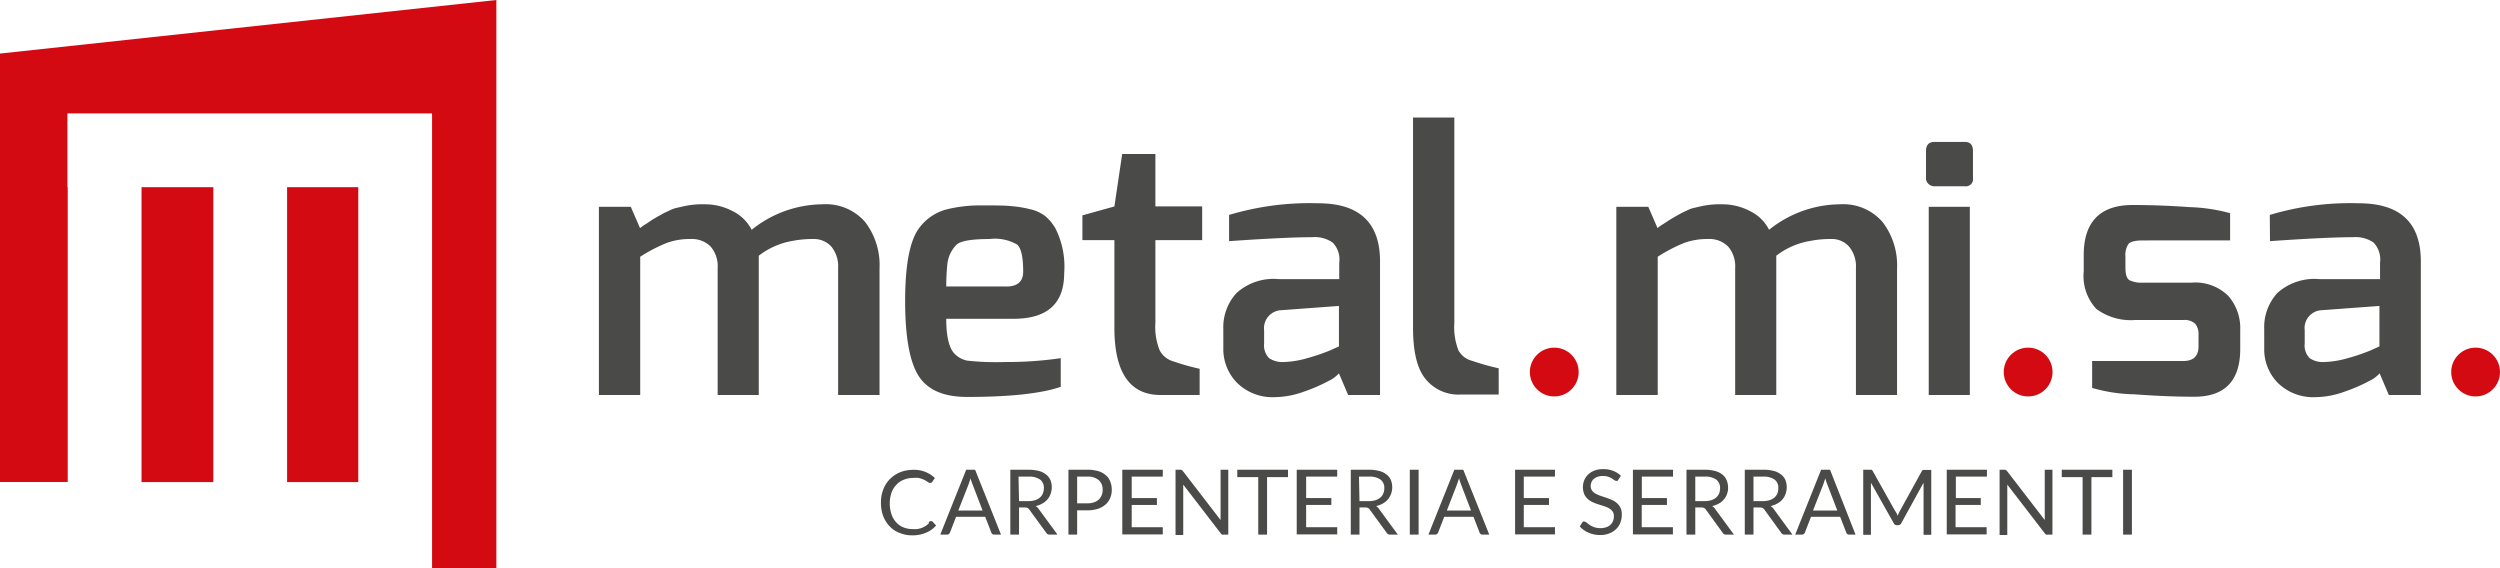
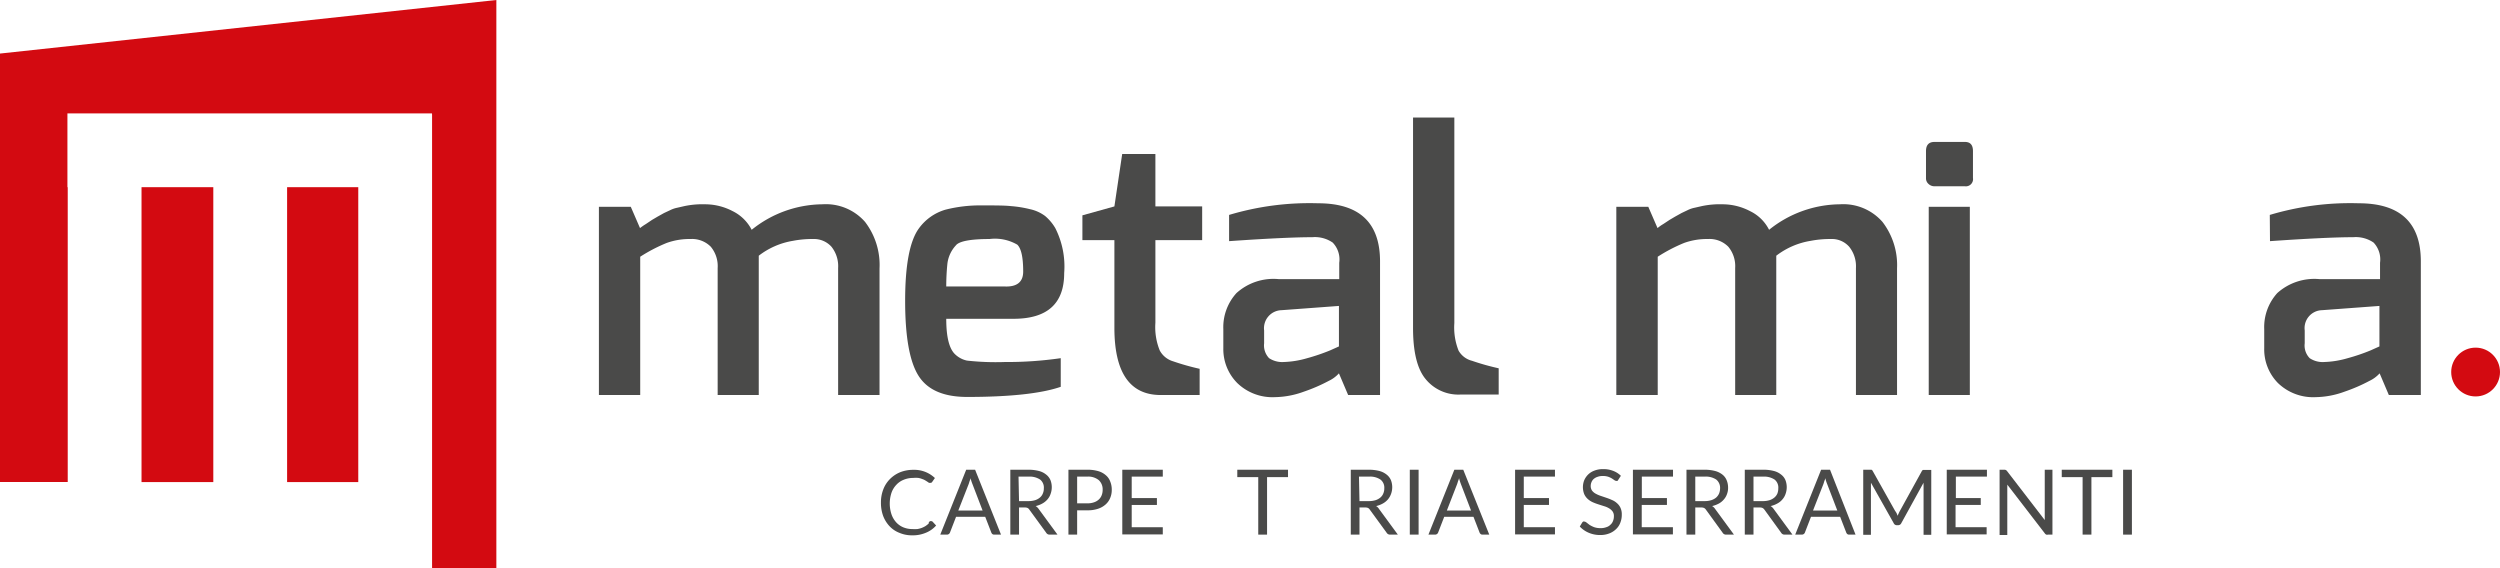
<svg xmlns="http://www.w3.org/2000/svg" id="Livello_1" data-name="Livello 1" viewBox="0 0 246.95 56.13">
  <defs>
    <style> .cls-1 { fill: #d30a11; } .cls-2 { fill: #4a4a49; } </style>
  </defs>
  <title>metalmisa logo</title>
  <g>
    <polygon class="cls-1" points="0 5.29 0 47.61 6.69 47.61 6.69 18.49 6.66 18.49 6.66 11.2 42.67 11.2 42.67 11.3 42.68 11.3 42.68 56.13 49.03 56.13 49.03 0 0 5.29" />
    <rect class="cls-1" x="28.36" y="18.49" width="7.03" height="29.13" />
    <rect class="cls-1" x="13.98" y="18.49" width="7.09" height="29.13" />
    <path class="cls-2" d="M78.29,29.18V42.94H74.23V30.4a3,3,0,0,0-.68-2.11,2.61,2.61,0,0,0-2-.76,6.67,6.67,0,0,0-2.36.39,15.86,15.86,0,0,0-2.61,1.36V42.94H62.5V24.35h3.15l.91,2.1a5.85,5.85,0,0,1,.58-.4l.61-.41.56-.33.63-.35.6-.28a2.76,2.76,0,0,1,.7-.24l.7-.16A8.56,8.56,0,0,1,73,24.1a5.86,5.86,0,0,1,2.7.67,4.18,4.18,0,0,1,1.89,1.85,11.28,11.28,0,0,1,7-2.52,5.14,5.14,0,0,1,4.2,1.74,7,7,0,0,1,1.43,4.6v12.5H86.13V30.4a3.08,3.08,0,0,0-.66-2.11,2.32,2.32,0,0,0-1.81-.76,10.07,10.07,0,0,0-2,.18A7.51,7.51,0,0,0,78.29,29.18Z" transform="translate(-3.34 -3.92)" />
    <path class="cls-2" d="M94.11,26.48a4.94,4.94,0,0,1,2.63-1.85,13.83,13.83,0,0,1,3.55-.42c1.32,0,2.29,0,2.91.07a11.19,11.19,0,0,1,1.87.3,3.84,3.84,0,0,1,1.51.68,4.63,4.63,0,0,1,1,1.19,8.38,8.38,0,0,1,.88,4.45q0,4.51-5,4.51H96.81c0,1.82.3,3,.91,3.54a2.41,2.41,0,0,0,1.14.59,25.8,25.8,0,0,0,3.73.14,36.85,36.85,0,0,0,5.53-.38v2.83c-1.92.66-5,1-9.24,1-2.34,0-3.94-.7-4.82-2.11s-1.31-3.88-1.31-7.39S93.2,27.72,94.11,26.48Zm10.3,4.27c0-1.4-.19-2.28-.58-2.66a4.39,4.39,0,0,0-2.75-.56c-1.84,0-3,.21-3.32.63A3.21,3.21,0,0,0,96.92,30c-.07.71-.11,1.45-.11,2.22h5.81C103.81,32.26,104.41,31.76,104.41,30.75Z" transform="translate(-3.34 -3.92)" />
    <path class="cls-2" d="M117.47,19.13v5.18h4.62v3.33h-4.62V35.8a6.13,6.13,0,0,0,.43,2.74,2.2,2.2,0,0,0,1.32,1.07,24,24,0,0,0,2.62.74v2.59H118c-3.06,0-4.58-2.22-4.58-6.65V27.64h-3.16V25.19l3.16-.88.77-5.18Z" transform="translate(-3.34 -3.92)" />
    <path class="cls-2" d="M124.75,25.15A27.65,27.65,0,0,1,133.54,24q6.12,0,6.12,5.74v13.2h-3.15l-.91-2.14a3.2,3.2,0,0,1-1,.74,16.54,16.54,0,0,1-2.47,1.07,8.64,8.64,0,0,1-2.84.54,5,5,0,0,1-3.74-1.4,4.75,4.75,0,0,1-1.37-3.43V36.43a5,5,0,0,1,1.3-3.56,5.45,5.45,0,0,1,4.15-1.38h6c0-.54,0-.94,0-1.21s0-.4,0-.4a2.39,2.39,0,0,0-.65-2,3.09,3.09,0,0,0-2-.53q-2.59,0-8.23.39Zm3.46,12.68a1.82,1.82,0,0,0,.49,1.47,2.35,2.35,0,0,0,1.44.38,9.22,9.22,0,0,0,2.33-.38,19.42,19.42,0,0,0,2.26-.77l.87-.39v-4l-5.67.42a1.78,1.78,0,0,0-1.72,2Z" transform="translate(-3.34 -3.92)" />
    <path class="cls-2" d="M142.92,36.32V15.53H147v20.3a6.2,6.2,0,0,0,.42,2.73,2.12,2.12,0,0,0,1.33,1,23.76,23.76,0,0,0,2.63.74v2.59h-3.72a4.17,4.17,0,0,1-3.51-1.54Q142.92,39.85,142.92,36.32Z" transform="translate(-3.34 -3.92)" />
    <path class="cls-2" d="M178.8,29.18V42.94h-4.06V30.4a3,3,0,0,0-.68-2.11,2.6,2.6,0,0,0-2-.76,6.69,6.69,0,0,0-2.37.39,15.83,15.83,0,0,0-2.6,1.36V42.94H163V24.35h3.16l.91,2.1a4.21,4.21,0,0,1,.57-.4l.62-.41.56-.33.63-.35.59-.28a2.76,2.76,0,0,1,.7-.24l.7-.16a8.59,8.59,0,0,1,2.07-.18,5.85,5.85,0,0,1,2.69.67,4.09,4.09,0,0,1,1.89,1.85,11.3,11.3,0,0,1,7-2.52,5.14,5.14,0,0,1,4.2,1.74,7,7,0,0,1,1.44,4.6v12.5h-4.06V30.4a3.09,3.09,0,0,0-.67-2.11,2.28,2.28,0,0,0-1.8-.76,10.17,10.17,0,0,0-2,.18A7.51,7.51,0,0,0,178.8,29.18Z" transform="translate(-3.34 -3.92)" />
    <path class="cls-2" d="M197.43,17.94c.54,0,.8.3.8.91v2.66a.71.71,0,0,1-.8.81h-3a.84.84,0,0,1-.59-.23.73.73,0,0,1-.25-.58V18.85c0-.61.28-.91.84-.91Zm-3.57,25V24.35h4.06V42.94Z" transform="translate(-3.34 -3.92)" />
-     <path class="cls-2" d="M214,24.17c1.79,0,3.67.07,5.63.21a16.89,16.89,0,0,1,4,.6v2.69H215c-.74,0-1.22.12-1.41.35a1.94,1.94,0,0,0-.3,1.23v1.12c0,.65.13,1.06.4,1.23a2.69,2.69,0,0,0,1.31.24h4.83a4.63,4.63,0,0,1,3.61,1.3,4.82,4.82,0,0,1,1.19,3.39v1.86q0,4.72-4.55,4.72-2.66,0-5.93-.24a16,16,0,0,1-4.15-.63V39.58H219c1,0,1.51-.48,1.51-1.44V37a1.59,1.59,0,0,0-.33-1.1,1.55,1.55,0,0,0-1.18-.37h-4.76a5.69,5.69,0,0,1-3.83-1.1,4.79,4.79,0,0,1-1.24-3.73V29C209.21,25.8,210.82,24.17,214,24.17Z" transform="translate(-3.34 -3.92)" />
    <path class="cls-2" d="M227.55,25.15A27.65,27.65,0,0,1,236.34,24c4.08,0,6.13,1.91,6.13,5.74v13.2h-3.16l-.91-2.14a3.2,3.2,0,0,1-1,.74,16.54,16.54,0,0,1-2.47,1.07,8.58,8.58,0,0,1-2.83.54,5,5,0,0,1-3.75-1.4A4.74,4.74,0,0,1,227,38.32V36.43a5,5,0,0,1,1.29-3.56,5.48,5.48,0,0,1,4.15-1.38h6c0-.54,0-.94,0-1.21s0-.4,0-.4a2.42,2.42,0,0,0-.64-2,3.1,3.1,0,0,0-2-.53q-2.59,0-8.23.39ZM231,37.83a1.79,1.79,0,0,0,.49,1.47,2.3,2.3,0,0,0,1.43.38,9.22,9.22,0,0,0,2.33-.38,18.79,18.79,0,0,0,2.26-.77l.87-.39v-4l-5.67.42a1.77,1.77,0,0,0-1.71,2Z" transform="translate(-3.34 -3.92)" />
    <g>
      <path class="cls-2" d="M95.34,55.4a.18.18,0,0,1,.13.06l.34.37a2.67,2.67,0,0,1-1,.71,3.3,3.3,0,0,1-1.36.26,3.13,3.13,0,0,1-1.25-.24,2.64,2.64,0,0,1-1-.67,3.09,3.09,0,0,1-.62-1,3.75,3.75,0,0,1-.22-1.33,3.52,3.52,0,0,1,.24-1.32,2.92,2.92,0,0,1,.65-1,3.07,3.07,0,0,1,1-.67,3.47,3.47,0,0,1,1.31-.24,2.95,2.95,0,0,1,2.13.81l-.28.4-.08.07a.16.16,0,0,1-.11,0,.19.19,0,0,1-.12,0l-.16-.11-.21-.13a1.32,1.32,0,0,0-.29-.13,1.72,1.72,0,0,0-.38-.11,2.57,2.57,0,0,0-.51,0,2.42,2.42,0,0,0-.94.18,1.94,1.94,0,0,0-.73.5,2.18,2.18,0,0,0-.48.79,3.39,3.39,0,0,0,0,2.12,2.26,2.26,0,0,0,.47.8,2,2,0,0,0,.7.49,2.3,2.3,0,0,0,.88.17,3.89,3.89,0,0,0,.51,0,2.58,2.58,0,0,0,.42-.11,2.53,2.53,0,0,0,.37-.18,2.5,2.5,0,0,0,.33-.26A.21.21,0,0,1,95.34,55.4Z" transform="translate(-3.34 -3.92)" />
      <path class="cls-2" d="M102.22,56.73h-.67a.29.29,0,0,1-.19-.06.4.4,0,0,1-.1-.15l-.6-1.55H97.78l-.6,1.55a.33.33,0,0,1-.1.14.32.32,0,0,1-.19.07h-.67l2.56-6.41h.88ZM98,54.35h2.4l-1-2.61a3.9,3.9,0,0,1-.19-.6c0,.12-.07.23-.1.33s-.06.2-.09.28Z" transform="translate(-3.34 -3.92)" />
      <path class="cls-2" d="M104,54.05v2.68h-.86V50.32h1.81a4,4,0,0,1,1,.12,1.85,1.85,0,0,1,.73.36,1.39,1.39,0,0,1,.43.56,1.95,1.95,0,0,1,0,1.37,1.57,1.57,0,0,1-.31.53,1.8,1.8,0,0,1-.5.4,2.45,2.45,0,0,1-.66.25.92.92,0,0,1,.29.27l1.87,2.55h-.77a.38.38,0,0,1-.35-.19l-1.67-2.29a.45.45,0,0,0-.16-.15.62.62,0,0,0-.27-.05Zm0-.63h.91a2.26,2.26,0,0,0,.67-.09,1.38,1.38,0,0,0,.48-.26,1,1,0,0,0,.29-.4,1.22,1.22,0,0,0,.1-.51,1,1,0,0,0-.37-.87,1.88,1.88,0,0,0-1.13-.29h-1Z" transform="translate(-3.34 -3.92)" />
      <path class="cls-2" d="M109.74,54.33v2.4h-.86V50.32h1.89a3.68,3.68,0,0,1,1.06.14,1.94,1.94,0,0,1,.74.4,1.47,1.47,0,0,1,.44.63,2.09,2.09,0,0,1,.15.81,2,2,0,0,1-.16.82,1.72,1.72,0,0,1-.46.64,2.09,2.09,0,0,1-.75.42,3.17,3.17,0,0,1-1,.15Zm0-.69h1a1.91,1.91,0,0,0,.66-.1,1.29,1.29,0,0,0,.47-.27,1.1,1.1,0,0,0,.29-.42,1.42,1.42,0,0,0,.1-.55,1.23,1.23,0,0,0-.38-.95,1.64,1.64,0,0,0-1.14-.35h-1Z" transform="translate(-3.34 -3.92)" />
      <path class="cls-2" d="M118.2,50.32V51h-3.07v2.12h2.49v.68h-2.49V56h3.07v.71h-4V50.32Z" transform="translate(-3.34 -3.92)" />
-       <path class="cls-2" d="M120.07,50.35a.64.64,0,0,1,.13.12l3.71,4.82a1.64,1.64,0,0,1,0-.22,1.48,1.48,0,0,1,0-.21V50.32h.76v6.41h-.43a.48.48,0,0,1-.18,0,.36.36,0,0,1-.13-.12l-3.71-4.82a86.41,86.41,0,0,0,0,.41v4.57h-.76V50.32h.45A.4.4,0,0,1,120.07,50.35Z" transform="translate(-3.34 -3.92)" />
      <path class="cls-2" d="M130.57,50.32v.73H128.5v5.68h-.87V51.05h-2.07v-.73Z" transform="translate(-3.34 -3.92)" />
-       <path class="cls-2" d="M135.43,50.32V51h-3.07v2.12h2.49v.68h-2.49V56h3.07v.71h-4V50.32Z" transform="translate(-3.34 -3.92)" />
      <path class="cls-2" d="M137.63,54.05v2.68h-.86V50.32h1.81a4.1,4.1,0,0,1,1,.12,1.92,1.92,0,0,1,.73.36,1.39,1.39,0,0,1,.43.56,1.95,1.95,0,0,1,0,1.37,1.76,1.76,0,0,1-.31.53,1.8,1.8,0,0,1-.5.4,2.45,2.45,0,0,1-.66.25.8.8,0,0,1,.28.27l1.87,2.55h-.77a.38.38,0,0,1-.34-.19l-1.67-2.29a.45.45,0,0,0-.16-.15.62.62,0,0,0-.27-.05Zm0-.63h.91a2.26,2.26,0,0,0,.67-.09,1.38,1.38,0,0,0,.48-.26,1,1,0,0,0,.29-.4,1.22,1.22,0,0,0,.1-.51,1,1,0,0,0-.38-.87,1.83,1.83,0,0,0-1.12-.29h-1Z" transform="translate(-3.34 -3.92)" />
      <path class="cls-2" d="M143.47,56.73h-.87V50.32h.87Z" transform="translate(-3.34 -3.92)" />
      <path class="cls-2" d="M150.45,56.73h-.67a.26.26,0,0,1-.18-.06.33.33,0,0,1-.11-.15l-.6-1.55H146l-.6,1.55a.33.33,0,0,1-.1.14.32.32,0,0,1-.19.07h-.67L147,50.32h.88Zm-4.19-2.38h2.39l-1-2.61a5.43,5.43,0,0,1-.19-.6c0,.12-.07.23-.1.33s-.06.2-.09.28Z" transform="translate(-3.34 -3.92)" />
      <path class="cls-2" d="M156.94,50.32V51h-3.08v2.12h2.49v.68h-2.49V56h3.08v.71H153V50.32Z" transform="translate(-3.34 -3.92)" />
      <path class="cls-2" d="M163.19,51.32a.29.29,0,0,1-.08.1.21.21,0,0,1-.12,0,.32.32,0,0,1-.18-.07l-.25-.17a2.14,2.14,0,0,0-.37-.17,1.66,1.66,0,0,0-.53-.07,1.37,1.37,0,0,0-.51.08,1.07,1.07,0,0,0-.38.21.84.84,0,0,0-.22.31,1,1,0,0,0-.08.39.8.8,0,0,0,.13.45,1.14,1.14,0,0,0,.35.3,2.89,2.89,0,0,0,.5.22l.56.19a5.42,5.42,0,0,1,.56.22,1.64,1.64,0,0,1,.49.31,1.34,1.34,0,0,1,.35.46,1.51,1.51,0,0,1,.13.67,2.09,2.09,0,0,1-.14.79,1.62,1.62,0,0,1-.42.64,1.93,1.93,0,0,1-.67.43,2.38,2.38,0,0,1-.91.16,2.83,2.83,0,0,1-1.14-.23,2.58,2.58,0,0,1-.87-.61l.25-.41a.34.34,0,0,1,.09-.08.15.15,0,0,1,.11,0,.42.42,0,0,1,.22.1l.3.23a2.57,2.57,0,0,0,.44.22,1.87,1.87,0,0,0,.62.1A1.55,1.55,0,0,0,162,56a.93.93,0,0,0,.41-.24.89.89,0,0,0,.26-.37,1.19,1.19,0,0,0,.09-.47.78.78,0,0,0-.13-.48,1.17,1.17,0,0,0-.35-.31,2,2,0,0,0-.49-.21l-.56-.18a5.37,5.37,0,0,1-.56-.21,1.89,1.89,0,0,1-.49-.32,1.42,1.42,0,0,1-.35-.48,1.87,1.87,0,0,1,0-1.37,1.79,1.79,0,0,1,.38-.56,1.72,1.72,0,0,1,.62-.39,2.26,2.26,0,0,1,.85-.15,2.59,2.59,0,0,1,1,.17,2.15,2.15,0,0,1,.77.49Z" transform="translate(-3.34 -3.92)" />
      <path class="cls-2" d="M168.6,50.32V51h-3.08v2.12H168v.68h-2.49V56h3.08v.71h-3.95V50.32Z" transform="translate(-3.34 -3.92)" />
      <path class="cls-2" d="M170.8,54.05v2.68h-.87V50.32h1.81a4,4,0,0,1,1,.12,2,2,0,0,1,.74.36,1.36,1.36,0,0,1,.42.56,1.9,1.9,0,0,1,.14.73,1.69,1.69,0,0,1-.11.64,1.57,1.57,0,0,1-.31.53,1.75,1.75,0,0,1-.49.4,2.66,2.66,0,0,1-.67.25.82.82,0,0,1,.29.27l1.87,2.55h-.77a.38.38,0,0,1-.35-.19l-1.66-2.29a.47.47,0,0,0-.17-.15.62.62,0,0,0-.27-.05Zm0-.63h.9a2.22,2.22,0,0,0,.67-.09,1.43,1.43,0,0,0,.49-.26,1.18,1.18,0,0,0,.29-.4,1.4,1.4,0,0,0,.1-.51,1.05,1.05,0,0,0-.38-.87,1.86,1.86,0,0,0-1.13-.29h-.94Z" transform="translate(-3.34 -3.92)" />
      <path class="cls-2" d="M176.55,54.05v2.68h-.86V50.32h1.81a4,4,0,0,1,1.05.12,1.85,1.85,0,0,1,.73.36,1.3,1.3,0,0,1,.43.56,1.95,1.95,0,0,1,0,1.37,1.57,1.57,0,0,1-.31.53,1.67,1.67,0,0,1-.5.4,2.45,2.45,0,0,1-.66.25.92.92,0,0,1,.29.27l1.87,2.55h-.77a.38.38,0,0,1-.35-.19l-1.66-2.29a.57.57,0,0,0-.17-.15.62.62,0,0,0-.27-.05Zm0-.63h.91a2.26,2.26,0,0,0,.67-.09,1.38,1.38,0,0,0,.48-.26,1.08,1.08,0,0,0,.3-.4,1.4,1.4,0,0,0,.09-.51,1,1,0,0,0-.37-.87A1.88,1.88,0,0,0,177.5,51h-.95Z" transform="translate(-3.34 -3.92)" />
      <path class="cls-2" d="M186.63,56.73H186a.29.29,0,0,1-.19-.06.4.4,0,0,1-.1-.15l-.6-1.55h-2.88l-.6,1.55a.33.33,0,0,1-.1.14.34.34,0,0,1-.19.07h-.67l2.56-6.41h.88Zm-4.2-2.38h2.4l-1-2.61a3.9,3.9,0,0,1-.19-.6c0,.12-.07.23-.1.33s-.06.2-.09.28Z" transform="translate(-3.34 -3.92)" />
      <path class="cls-2" d="M190.7,54.64l.09.23a1.6,1.6,0,0,1,.1-.23,1.63,1.63,0,0,1,.11-.23l2.17-3.94a.31.31,0,0,1,.12-.13l.18,0h.64v6.41h-.76V51.82a1.64,1.64,0,0,1,0-.22l-2.2,4a.34.34,0,0,1-.31.2h-.13a.33.33,0,0,1-.31-.2l-2.25-4a2,2,0,0,1,0,.23,1.62,1.62,0,0,1,0,.21v4.71h-.76V50.32h.64l.18,0a.31.31,0,0,1,.12.13l2.21,3.94A1.63,1.63,0,0,1,190.7,54.64Z" transform="translate(-3.34 -3.92)" />
      <path class="cls-2" d="M199.61,50.32V51h-3.07v2.12H199v.68h-2.49V56h3.07v.71h-3.94V50.32Z" transform="translate(-3.34 -3.92)" />
      <path class="cls-2" d="M201.48,50.35a.46.46,0,0,1,.13.12l3.71,4.82c0-.07,0-.15,0-.22V50.32h.76v6.41h-.44a.39.39,0,0,1-.17,0,.37.37,0,0,1-.14-.12l-3.71-4.82a1.49,1.49,0,0,1,0,.21v4.77h-.76V50.32h.45A.37.37,0,0,1,201.48,50.35Z" transform="translate(-3.34 -3.92)" />
      <path class="cls-2" d="M212,50.32v.73h-2.07v5.68h-.87V51.05H207v-.73Z" transform="translate(-3.34 -3.92)" />
      <path class="cls-2" d="M213.93,56.73h-.87V50.32h.87Z" transform="translate(-3.34 -3.92)" />
    </g>
    <circle class="cls-1" cx="244.54" cy="36.75" r="2.41" />
-     <circle class="cls-1" cx="200.34" cy="36.75" r="2.41" />
-     <circle class="cls-1" cx="153.53" cy="36.75" r="2.41" />
  </g>
</svg>